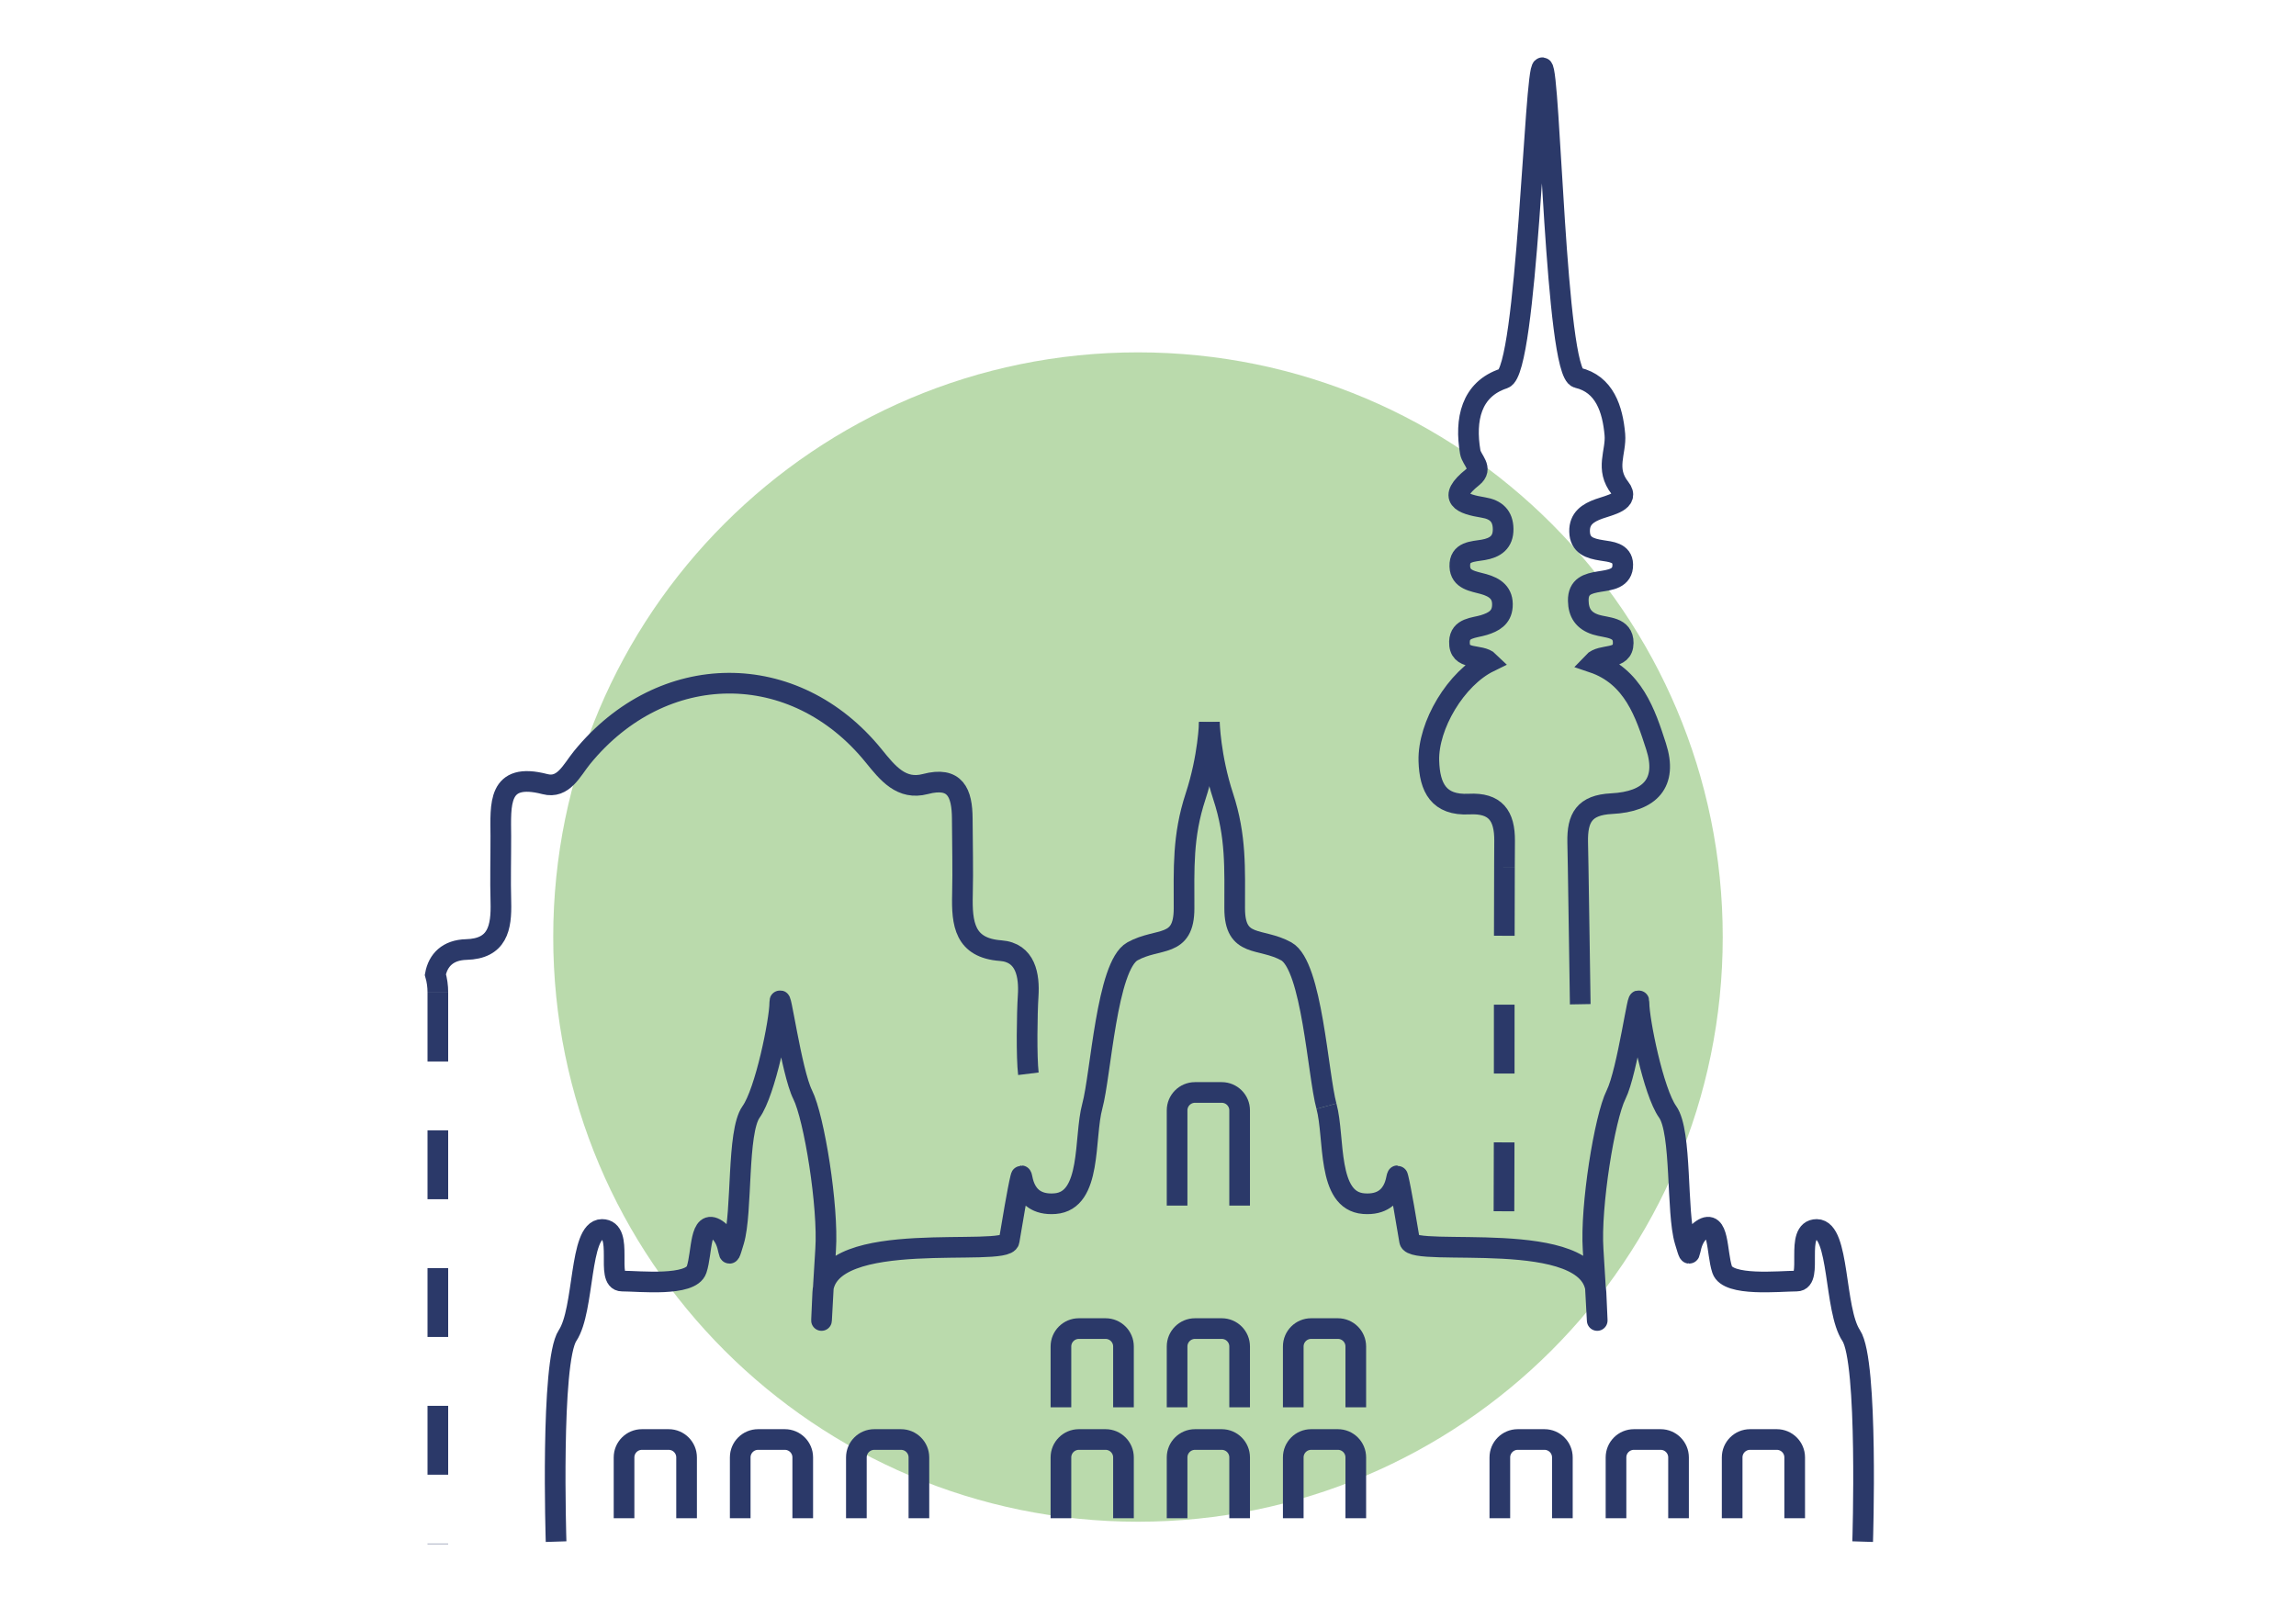
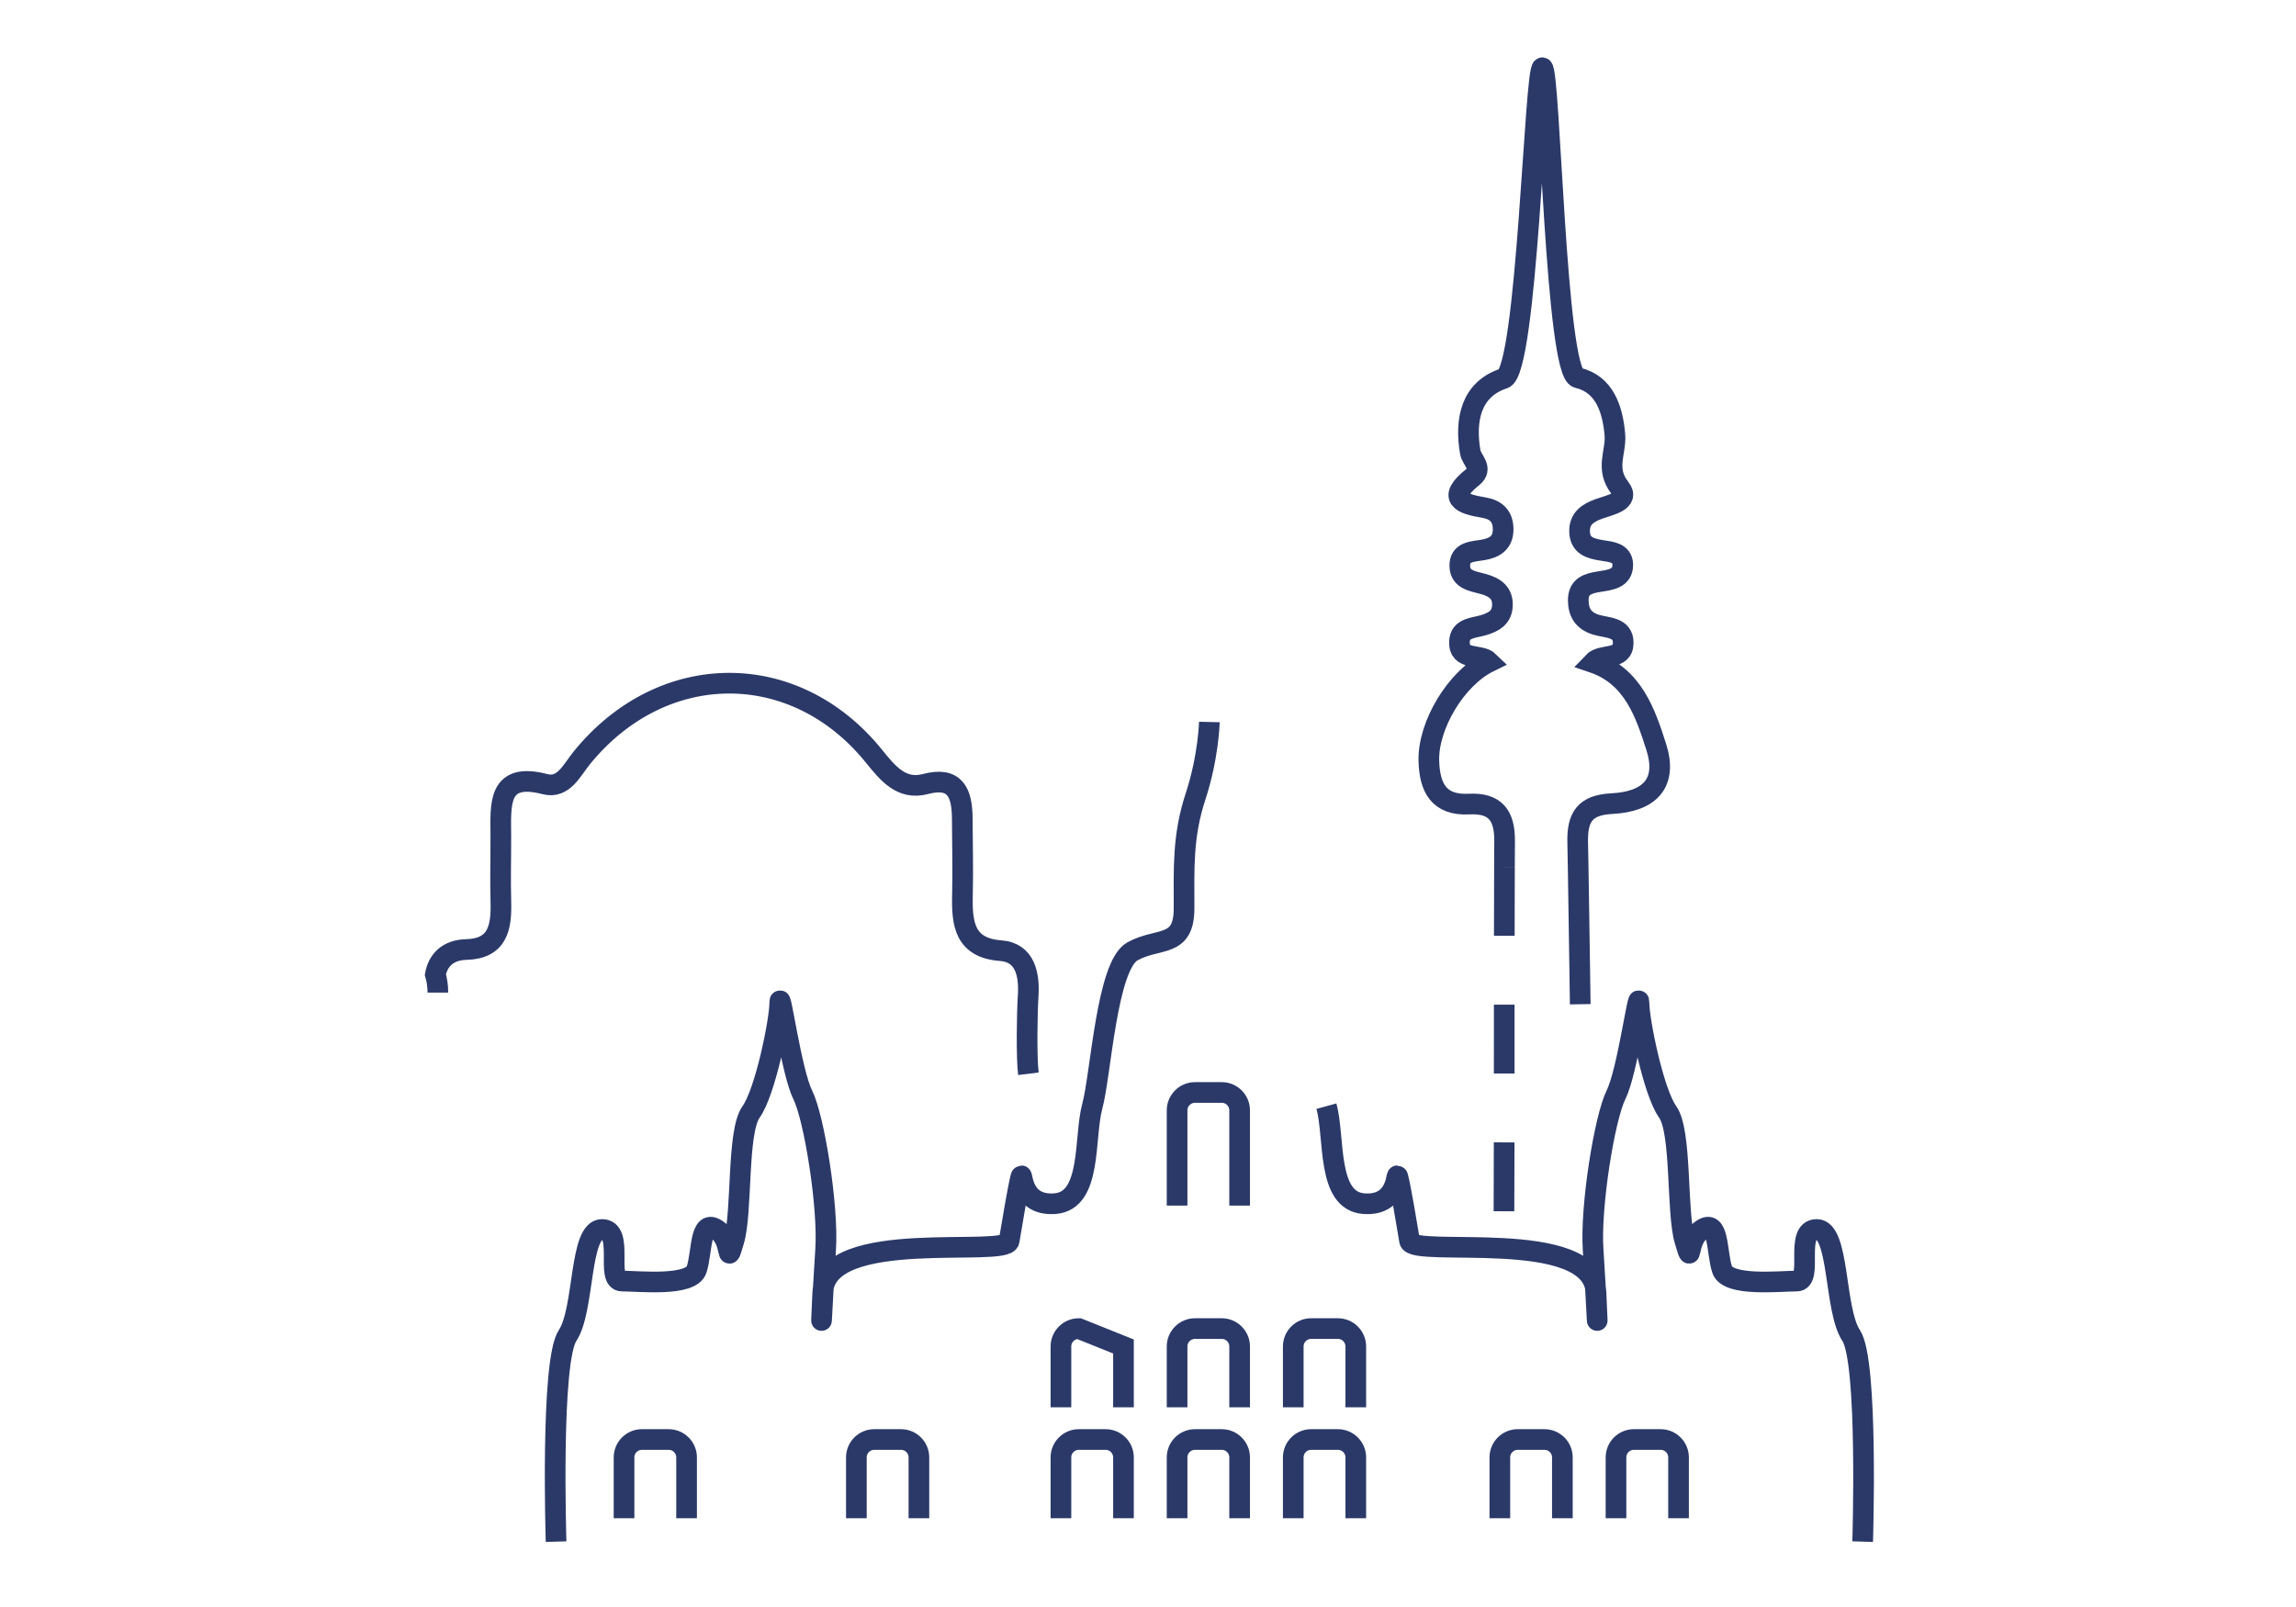
<svg xmlns="http://www.w3.org/2000/svg" width="200px" height="140px" viewBox="0 0 200 140" version="1.1">
  <title>hanover-illu</title>
  <g id="Design" stroke="none" stroke-width="1" fill="none" fill-rule="evenodd">
    <g id="1_4_ÜberUns" transform="translate(-1153, -710)">
      <g id="3_Stichpunkte" transform="translate(250, 709.999)">
        <g id="hanover-illu" transform="translate(903, 0.001)">
          <rect id="Rectangle-Copy-10" x="0" y="0" width="200" height="140" />
          <g id="Group-47" transform="translate(37, 5)">
-             <path d="M113.064,76.634 C113.064,104.766 90.259,127.571 62.127,127.571 C33.997,127.571 11.191,104.766 11.191,76.634 C11.191,48.502 33.997,25.697 62.127,25.697 C90.259,25.697 113.064,48.502 113.064,76.634" id="Fill-1" fill-opacity="0.5" fill="#76B65B" />
            <path d="M68.277,60.926 C68.257,60.714 68.242,61.141 68.229,62.076 C68.282,61.592 68.301,61.196 68.277,60.926" id="Fill-3" fill="#76B65B" />
            <path d="M68.299,60.926 C68.275,61.196 68.294,61.592 68.346,62.075 C68.334,61.141 68.319,60.714 68.299,60.926" id="Fill-5" fill="#76B65B" />
            <path d="M11.439,129.305 C11.439,129.305 10.941,113.599 12.44,111.351 C13.938,109.103 13.439,102.109 15.437,102.109 C17.435,102.109 15.687,106.605 17.185,106.605 C18.684,106.605 23.18,107.105 23.679,105.606 C24.179,104.107 23.929,101.11 25.428,102.109 C26.926,103.108 26.177,105.606 26.926,103.108 C27.676,100.611 27.176,93.617 28.425,91.868 C29.674,90.12 30.923,83.875 30.923,82.377 C30.923,80.878 31.922,88.371 32.921,90.369 C33.92,92.367 35.169,100.111 34.919,103.858 C34.669,107.604 34.409,113.359 34.669,107.604 C34.93,101.85 50.655,104.607 50.905,103.108 C51.155,101.61 51.654,98.613 51.904,97.614 C52.154,96.614 51.654,100.111 54.901,99.861 C58.148,99.612 57.399,94.117 58.148,91.368 C58.897,88.621 59.397,79.13 61.645,77.881 C63.893,76.632 66.141,77.631 66.141,74.134 C66.141,70.638 66.003,67.861 67.14,64.394 C68.277,60.926 68.345,57.9 68.345,57.9" id="Stroke-7" stroke="#2B3969" stroke-width="1.8" />
            <path d="M125.253,129.305 C125.253,129.305 125.751,113.599 124.252,111.351 C122.754,109.103 123.253,102.109 121.255,102.109 C119.257,102.109 121.005,106.605 119.507,106.605 C118.008,106.605 113.512,107.105 113.013,105.606 C112.513,104.107 112.763,101.11 111.264,102.109 C109.766,103.108 110.515,105.606 109.766,103.108 C109.016,100.611 109.516,93.617 108.267,91.868 C107.018,90.12 105.769,83.875 105.769,82.377 C105.769,80.878 104.77,88.371 103.771,90.369 C102.772,92.367 101.523,100.111 101.773,103.858 C102.023,107.604 102.283,113.359 102.023,107.604 C101.762,101.85 86.037,104.607 85.787,103.108 C85.537,101.61 85.038,98.613 84.788,97.614 C84.538,96.614 85.038,100.111 81.791,99.861 C78.544,99.612 79.293,94.117 78.544,91.368" id="Stroke-9" stroke="#2B3969" stroke-width="1.8" />
-             <path d="M78.544,91.369 C77.794,88.622 77.295,79.131 75.047,77.882 C72.799,76.633 70.551,77.632 70.551,74.135 C70.551,70.639 70.689,67.861 69.552,64.394 C68.415,60.927 68.346,57.9 68.346,57.9" id="Stroke-11" stroke="#2B3969" stroke-width="1.8" />
            <path d="M70.982,117.602 L70.982,112.304 C70.982,111.443 70.284,110.744 69.421,110.744 L67.094,110.744 C66.233,110.744 65.534,111.443 65.534,112.304 L65.534,117.602" id="Stroke-13" stroke="#2B3969" stroke-width="1.8" />
            <path d="M70.982,100.032 L70.982,91.734 C70.982,90.873 70.284,90.174 69.421,90.174 L67.094,90.174 C66.233,90.174 65.534,90.873 65.534,91.734 L65.534,100.032" id="Stroke-15" stroke="#2B3969" stroke-width="1.8" />
            <path d="M70.982,127.266 L70.982,121.968 C70.982,121.107 70.284,120.408 69.421,120.408 L67.094,120.408 C66.233,120.408 65.534,121.107 65.534,121.968 L65.534,127.266" id="Stroke-17" stroke="#2B3969" stroke-width="1.8" />
-             <path d="M60.864,117.602 L60.864,112.304 C60.864,111.443 60.166,110.744 59.303,110.744 L56.976,110.744 C56.115,110.744 55.416,111.443 55.416,112.304 L55.416,117.602" id="Stroke-19" stroke="#2B3969" stroke-width="1.8" />
+             <path d="M60.864,117.602 L60.864,112.304 L56.976,110.744 C56.115,110.744 55.416,111.443 55.416,112.304 L55.416,117.602" id="Stroke-19" stroke="#2B3969" stroke-width="1.8" />
            <path d="M60.864,127.266 L60.864,121.968 C60.864,121.107 60.166,120.408 59.303,120.408 L56.976,120.408 C56.115,120.408 55.416,121.107 55.416,121.968 L55.416,127.266" id="Stroke-21" stroke="#2B3969" stroke-width="1.8" />
            <path d="M81.1,117.602 L81.1,112.304 C81.1,111.443 80.402,110.744 79.539,110.744 L77.212,110.744 C76.351,110.744 75.653,111.443 75.653,112.304 L75.653,117.602" id="Stroke-23" stroke="#2B3969" stroke-width="1.8" />
            <path d="M81.1,127.266 L81.1,121.968 C81.1,121.107 80.402,120.408 79.539,120.408 L77.212,120.408 C76.351,120.408 75.653,121.107 75.653,121.968 L75.653,127.266" id="Stroke-25" stroke="#2B3969" stroke-width="1.8" />
-             <path d="M32.925,127.266 L32.925,121.968 C32.925,121.107 32.227,120.408 31.364,120.408 L29.038,120.408 C28.177,120.408 27.479,121.107 27.479,121.968 L27.479,127.266" id="Stroke-27" stroke="#2B3969" stroke-width="1.8" />
            <path d="M22.807,127.266 L22.807,121.968 C22.807,121.107 22.109,120.408 21.246,120.408 L18.919,120.408 C18.058,120.408 17.359,121.107 17.359,121.968 L17.359,127.266" id="Stroke-29" stroke="#2B3969" stroke-width="1.8" />
            <path d="M43.044,127.266 L43.044,121.968 C43.044,121.107 42.346,120.408 41.483,120.408 L39.157,120.408 C38.295,120.408 37.597,121.107 37.597,121.968 L37.597,127.266" id="Stroke-31" stroke="#2B3969" stroke-width="1.8" />
            <path d="M109.214,127.266 L109.214,121.968 C109.214,121.107 108.516,120.408 107.653,120.408 L105.327,120.408 C104.465,120.408 103.767,121.107 103.767,121.968 L103.767,127.266" id="Stroke-33" stroke="#2B3969" stroke-width="1.8" />
            <path d="M99.095,127.266 L99.095,121.968 C99.095,121.107 98.397,120.408 97.534,120.408 L95.208,120.408 C94.346,120.408 93.648,121.107 93.648,121.968 L93.648,127.266" id="Stroke-35" stroke="#2B3969" stroke-width="1.8" />
-             <path d="M119.332,127.266 L119.332,121.968 C119.332,121.107 118.634,120.408 117.771,120.408 L115.445,120.408 C114.583,120.408 113.885,121.107 113.885,121.968 L113.885,127.266" id="Stroke-37" stroke="#2B3969" stroke-width="1.8" />
            <path d="M94.052,70.523 C94.01,80.205 94.05,91.447 94.007,100.86" id="Stroke-39" stroke="#2B3969" stroke-width="1.8" stroke-linejoin="round" stroke-dasharray="6" />
            <path d="M100.652,82.488 C100.594,79.167 100.533,73.844 100.47,70.523 L100.429,68.361 C100.389,66.256 100.999,65.133 103.382,65.013 C106.751,64.845 108.28,63.189 107.258,60.028 C106.34,57.185 105.281,53.906 101.75,52.713 C102.515,51.896 104.381,52.584 104.395,51.015 C104.408,49.59 102.949,49.717 102.006,49.418 C100.946,49.08 100.497,48.391 100.481,47.332 C100.463,46.072 101.303,45.833 102.318,45.669 C103.22,45.522 104.382,45.431 104.355,44.177 C104.332,43.132 103.302,43.072 102.503,42.945 C101.509,42.788 100.62,42.529 100.594,41.3 C100.571,40.165 101.326,39.677 102.282,39.333 C103.203,39.001 105.03,38.67 104.117,37.517 C102.785,35.837 103.8,34.396 103.669,32.867 C103.477,30.654 102.773,28.457 100.425,27.91 C98.492,27.459 98.03,0.998 97.357,0.9 C96.684,0.804 96.025,27.304 93.988,27.973 C91.134,28.911 90.59,31.564 91.069,34.381 C91.192,35.105 92.243,35.797 91.278,36.57 C88.977,38.414 90.359,38.91 92.223,39.215 C93.311,39.392 93.921,39.96 93.935,41.078 C93.952,42.241 93.252,42.724 92.198,42.905 C91.301,43.059 90.119,43.03 90.161,44.336 C90.199,45.535 91.343,45.634 92.231,45.883 C93.231,46.164 93.949,46.664 93.868,47.828 C93.798,48.814 93.106,49.192 92.265,49.453 C91.408,49.718 90.172,49.675 90.131,50.9 C90.073,52.625 91.95,51.902 92.722,52.661 C89.823,54.078 87.378,58.203 87.465,61.285 C87.532,63.633 88.332,65.185 90.97,65.05 C93.256,64.931 94.077,66.05 94.063,68.25 C94.059,68.996 94.055,69.755 94.051,70.523" id="Stroke-41" stroke="#2B3969" stroke-width="1.8" />
-             <line x1="1.14" y1="81.475" x2="1.14" y2="129.507" id="Stroke-43" stroke="#2B3969" stroke-width="1.8" stroke-linejoin="round" stroke-dasharray="6" />
            <path d="M52.581,88.545 C52.405,87.115 52.463,83.241 52.56,81.777 C52.679,79.986 52.352,77.982 50.164,77.819 C47.012,77.585 46.776,75.476 46.838,72.927 C46.891,70.73 46.833,68.53 46.822,66.332 C46.812,64.068 46.215,62.616 43.606,63.305 C41.523,63.855 40.336,62.369 39.11,60.856 C32.221,52.344 20.687,52.423 13.699,61 C12.799,62.106 12.09,63.734 10.469,63.312 C6.304,62.227 6.617,65.118 6.626,67.843 C6.631,69.748 6.575,71.655 6.63,73.559 C6.695,75.846 6.337,77.652 3.611,77.722 C2.009,77.763 1.155,78.65 0.924,79.903 C1.062,80.377 1.141,80.899 1.141,81.475" id="Stroke-45" stroke="#2B3969" stroke-width="1.8" />
          </g>
        </g>
      </g>
    </g>
  </g>
</svg>